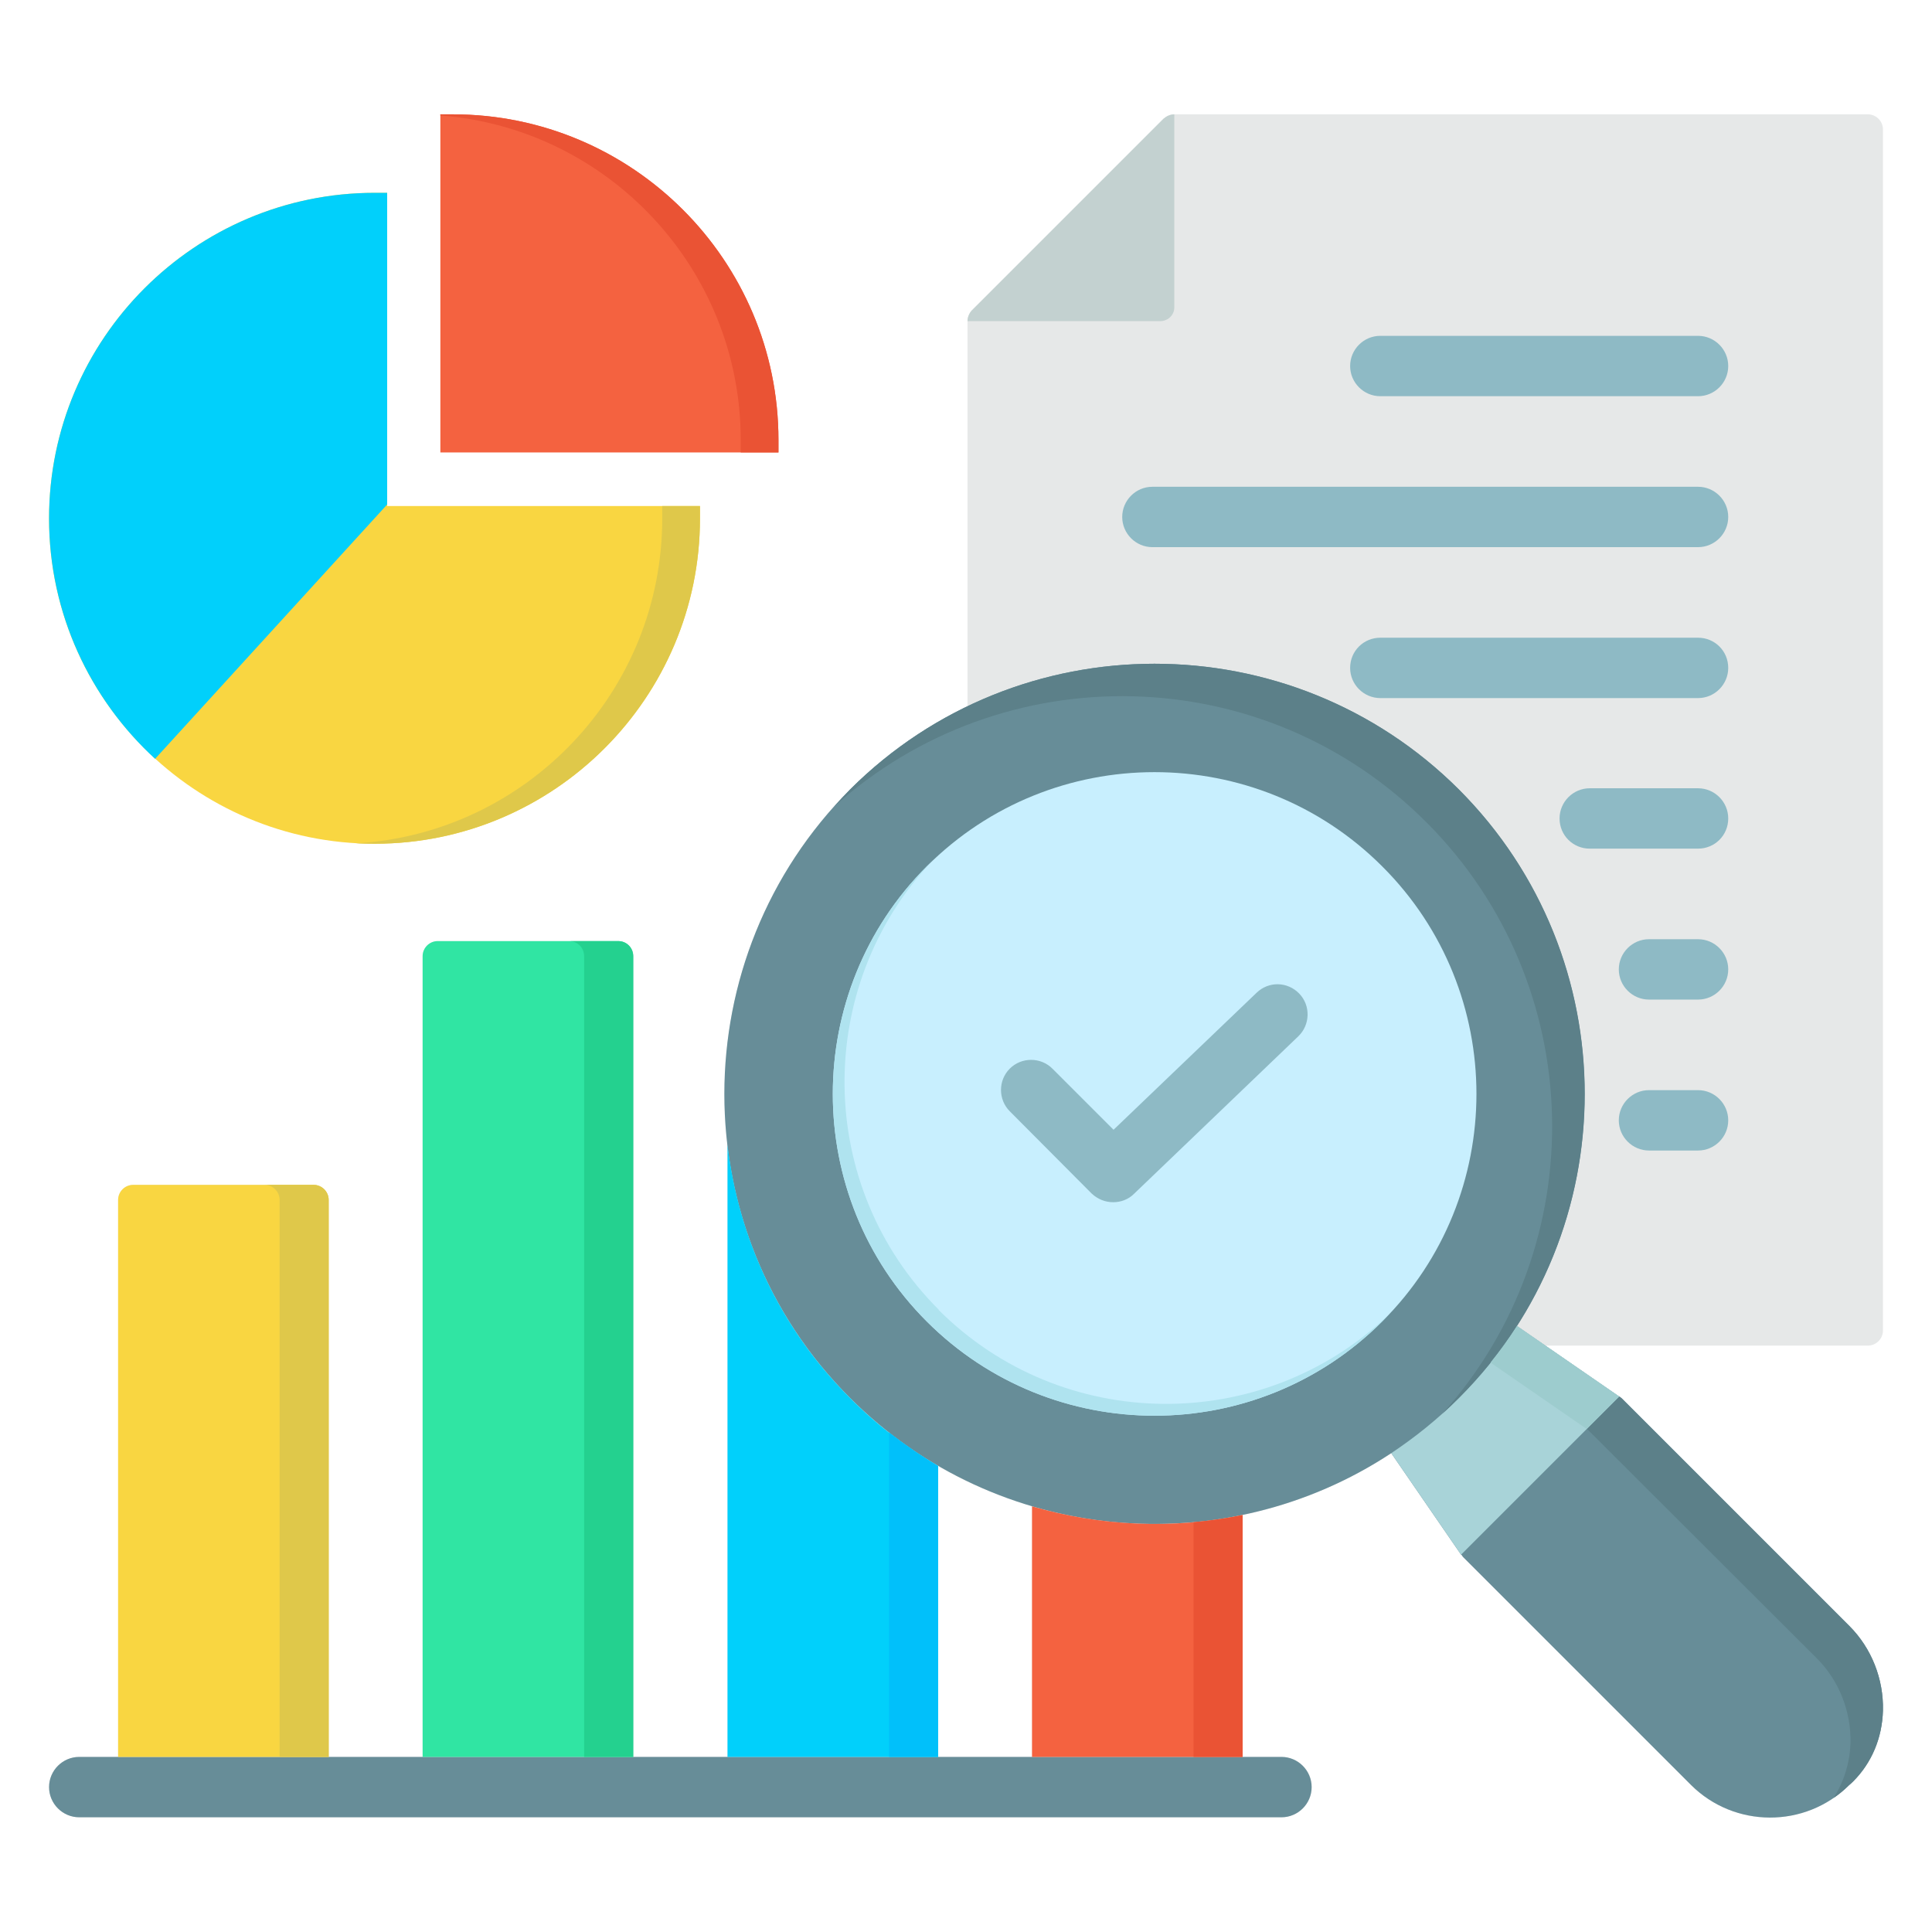
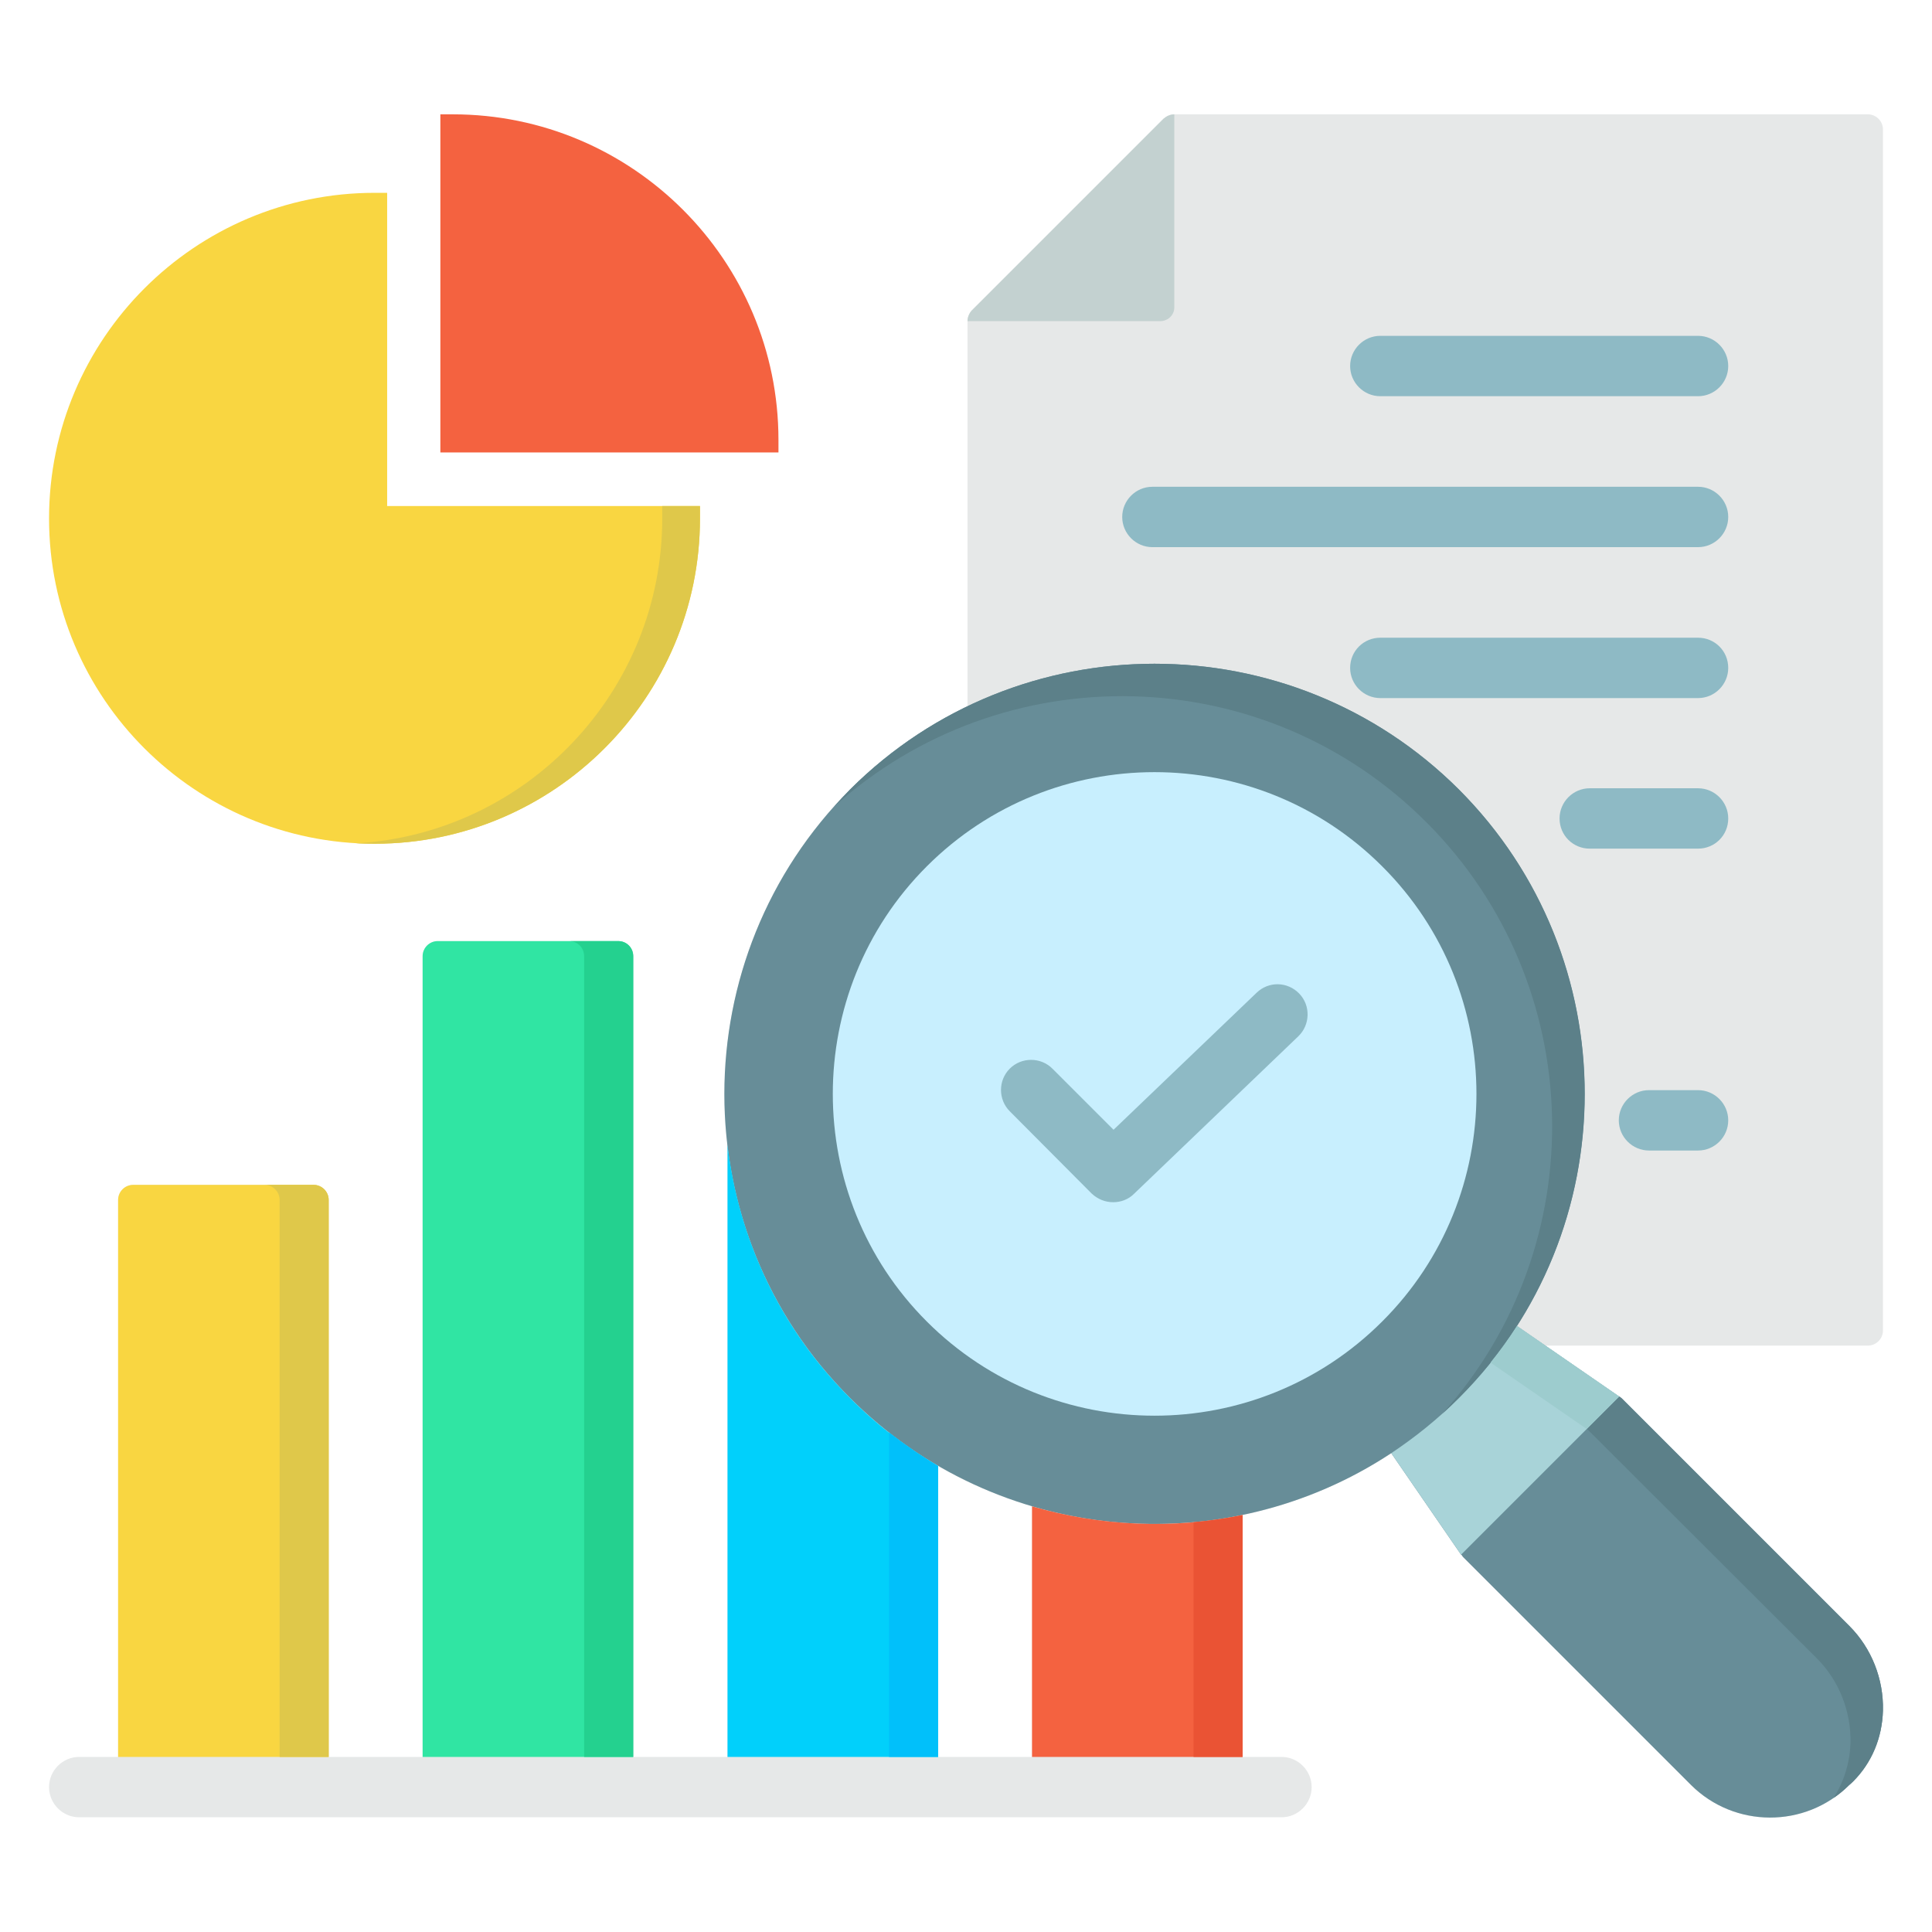
<svg xmlns="http://www.w3.org/2000/svg" version="1.2" viewBox="0 0 512 512" width="60" height="60">
  <style>.a{fill:#e6e8e8}.b{fill:#f9d641}.c{fill:#01d0fb}.d{fill:#f46240}.e{fill:#dfc84a}.f{fill:#ea5334}.g{fill:#678d98}.h{fill:#c8effe}.i{fill:#afe3ef}.j{fill:#a8d3d8}.k{fill:#5c8089}.l{fill:#9dccce}.m{fill:#c3d1d0}.n{fill:#8ebac5}.o{fill:#30e5a3}.p{fill:#24d18f}.q{fill:#01c0fa}</style>
  <path class="a" d="m499 352.6v-318.3c0-2.2-1.8-4-4-4h-183.8c-1.1 0-2.1 0.5-2.9 1.2l-50.8 50.8c-0.7 0.8-1.1 1.8-1.1 2.8v102.1c-11.3 5.4-21.8 12.8-31.1 22-25.6 25.7-36.5 60.7-32.5 94.2v162.2h-24.9v-212.2c0-2.2-1.8-4-4-4h-47.9c-2.2 0-4 1.8-4 4v212.2h-24.9v-147.6c0-2.2-1.8-4-4-4h-47.8c-2.2 0-4 1.8-4 4v147.6h-10.3c-4.4 0-8 3.6-8 8 0 4.4 3.6 8 8 8h318.6c4.4 0 8-3.6 8-8 0-4.4-3.6-8-8-8h-10.3v-64.1c13.9-2.9 27.2-8.4 39.4-16.4l18.5 26.9q0 0 0 0h0.1q0.2 0.4 0.5 0.7l60.3 60.3c11.5 11.5 30.3 11.6 41.9 0.1q0.6-0.5 1.1-1c4.9-4.9 7.7-11.5 7.9-18.8 0.2-8.3-3-16.5-8.9-22.4l-60.3-60.3q-0.3-0.2-0.6-0.5h-0.1q0 0 0 0l-19.6-13.5h85.5c2.2 0 4-1.8 4-4zm-250.4 113v-77.1c7.9 4.6 16.3 8.1 24.9 10.7v66.4z" />
  <path class="b" d="m102.6 51.1h-3.3c-47.6 0-86.3 38.7-86.3 86.3 0 47.6 38.7 86.2 86.3 86.2 47.5 0 86.2-38.7 86.2-86.2v-3.3h-82.9c0 0 0-83 0-83z" />
-   <path class="c" d="m102.6 51.1h-3.3c-47.6 0-86.3 38.7-86.3 86.3 0 25.2 10.9 47.9 28.1 63.7l61.5-67.4z" />
  <path class="d" d="m120 30.3h-3.3v89.6h89.6v-3.3c0-47.6-38.7-86.3-86.3-86.3z" />
  <path class="e" d="m175.5 134.1v3.3c0 45.9-36 83.5-81.2 86.1q2.4 0.1 5 0.1c47.5 0 86.2-38.7 86.2-86.2v-3.3z" />
-   <path class="f" d="m120 30.3h-3.3v0.3c44.5 3.4 79.6 40.7 79.6 86v3.3h10v-3.3c0-47.6-38.7-86.3-86.3-86.3z" />
  <path class="g" d="m386.6 209.2c-44.5-44.4-116.8-44.4-161.3 0-44.4 44.5-44.5 116.9 0 161.3 38.9 38.9 99.2 43.8 143.4 14.6l18.5 26.9q0 0 0 0h0.1q0.2 0.4 0.5 0.7l60.3 60.3c11.5 11.5 30.3 11.6 41.9 0.1q0.6-0.5 1.1-1c4.9-4.9 7.7-11.5 7.9-18.8 0.2-8.3-3-16.5-8.9-22.4l-60.3-60.3q-0.3-0.2-0.6-0.5h-0.1q0 0 0 0l-27.1-18.7c28.3-44.1 23.1-103.6-15.4-142.2z" />
  <path class="h" d="m245.6 229.6c-33.2 33.2-33.2 87.4 0 120.6 33.3 33.3 87.4 33.3 120.7 0 33.3-33.2 33.3-87.4 0-120.6-33.3-33.3-87.4-33.3-120.7 0z" />
-   <path class="i" d="m248.8 347.1c-32.8-32.7-33.3-85.7-1.6-119.1q-0.8 0.8-1.6 1.6c-33.2 33.2-33.2 87.4 0 120.6 33.3 33.3 87.4 33.3 120.7 0q0.8-0.8 1.5-1.6c-33.3 31.7-86.3 31.3-119.1-1.5z" />
  <path class="j" d="m386.6 370.5c-5.6 5.6-11.6 10.4-17.9 14.6l18.5 26.9 41.9-41.9-27.1-18.7c-4.3 6.8-9.5 13.2-15.4 19.1z" />
  <path class="k" d="m225.3 209.2q-2.1 2.2-4.2 4.5c44.8-40.3 113.9-38.9 156.9 4.2 43 43 44.4 112.1 4.2 156.8q2.2-2 4.4-4.2c44.5-44.4 44.5-116.8 0-161.3-44.5-44.4-116.8-44.4-161.3 0z" />
  <path class="k" d="m429.1 370.1l-8.6 8.6q0.4 0.2 0.7 0.6l60.3 60.2c5.9 5.9 9.1 14.1 8.9 22.5-0.2 5.3-1.8 10.3-4.5 14.5q2.2-1.5 4.1-3.4 0.6-0.5 1.1-1c4.9-4.9 7.7-11.5 7.9-18.8 0.2-8.3-3-16.5-8.9-22.4l-60.3-60.3q-0.3-0.3-0.7-0.5z" />
  <path class="l" d="m402 351.4q-3.2 5-7 9.7l25.5 17.6 8.6-8.6c0 0-27.1-18.7-27.1-18.7z" />
  <path class="m" d="m311.2 81.5v-51.2c-1.1 0-2.1 0.5-2.9 1.2l-50.8 50.8c-0.7 0.8-1.1 1.8-1.1 2.8h51.1c2 0 3.7-1.6 3.7-3.6z" />
-   <path class="n" d="m450 264.9h-13c-4.4 0-8-3.6-8-8 0-4.4 3.6-8 8-8h13c4.4 0 8 3.6 8 8 0 4.4-3.6 8-8 8z" />
  <path class="n" d="m450 185h-84.2c-4.4 0-8-3.6-8-8 0-4.5 3.6-8 8-8h84.2c4.4 0 8 3.5 8 8 0 4.4-3.6 8-8 8z" />
-   <path class="n" d="m450 224.9h-28.7c-4.4 0-8-3.5-8-8 0-4.4 3.6-8 8-8h28.7c4.4 0 8 3.6 8 8 0 4.5-3.6 8-8 8z" />
+   <path class="n" d="m450 224.9h-28.7c-4.4 0-8-3.5-8-8 0-4.4 3.6-8 8-8h28.7c4.4 0 8 3.6 8 8 0 4.5-3.6 8-8 8" />
  <path class="n" d="m450 145h-144.6c-4.4 0-8-3.6-8-8 0-4.4 3.6-8 8-8h144.6c4.4 0 8 3.6 8 8 0 4.4-3.6 8-8 8z" />
  <path class="n" d="m450 105h-84.2c-4.4 0-8-3.6-8-8 0-4.4 3.6-8 8-8h84.2c4.4 0 8 3.6 8 8 0 4.4-3.6 8-8 8z" />
  <path class="n" d="m450 304.9h-13c-4.4 0-8-3.6-8-8 0-4.4 3.6-8 8-8h13c4.4 0 8 3.6 8 8 0 4.4-3.6 8-8 8z" />
-   <path class="g" d="m339.6 481.6h-318.6c-4.4 0-8-3.6-8-8 0-4.4 3.6-8 8-8h318.6c4.4 0 8 3.6 8 8 0 4.4-3.6 8-8 8z" />
  <path class="n" d="m295 318.6c-2.1 0-4.1-0.8-5.7-2.3l-21.7-21.8c-3.1-3.1-3.1-8.2 0-11.3 3.1-3.1 8.2-3.1 11.3 0l16.2 16.2 37.9-36.3c3.2-3.1 8.2-3 11.3 0.2 3.1 3.2 2.9 8.3-0.2 11.3l-43.6 41.8c-1.5 1.5-3.5 2.2-5.5 2.2z" />
  <path class="d" d="m273.5 399.2v66.4h55.8v-64.1c-18.4 3.8-37.6 3-55.8-2.3z" />
  <path class="c" d="m248.6 465.6v-77.1c-8.3-4.9-16.2-10.8-23.3-18-18.8-18.7-29.6-42.5-32.5-67.1v162.2c0 0 55.8 0 55.8 0z" />
  <path class="o" d="m167.8 465.6v-212.2c0-2.2-1.7-4-4-4h-47.8c-2.2 0-4 1.8-4 4v212.2z" />
  <path class="b" d="m87.1 465.6v-147.6c0-2.2-1.8-4-4-4h-47.8c-2.2 0-4 1.8-4 4v147.6z" />
  <path class="p" d="m163.8 249.4h-13c2.3 0 4 1.8 4 4v212.2h13v-212.2c0-2.2-1.7-4-4-4z" />
  <path class="e" d="m83.1 314h-13c2.2 0 4 1.8 4 4v147.6h13v-147.6c0-2.2-1.8-4-4-4z" />
  <path class="q" d="m235.6 465.6h13v-77.1q-6.7-4-13-8.9z" />
  <path class="f" d="m316.3 403.4v62.2h13v-64.1q-6.4 1.3-13 1.9z" />
</svg>